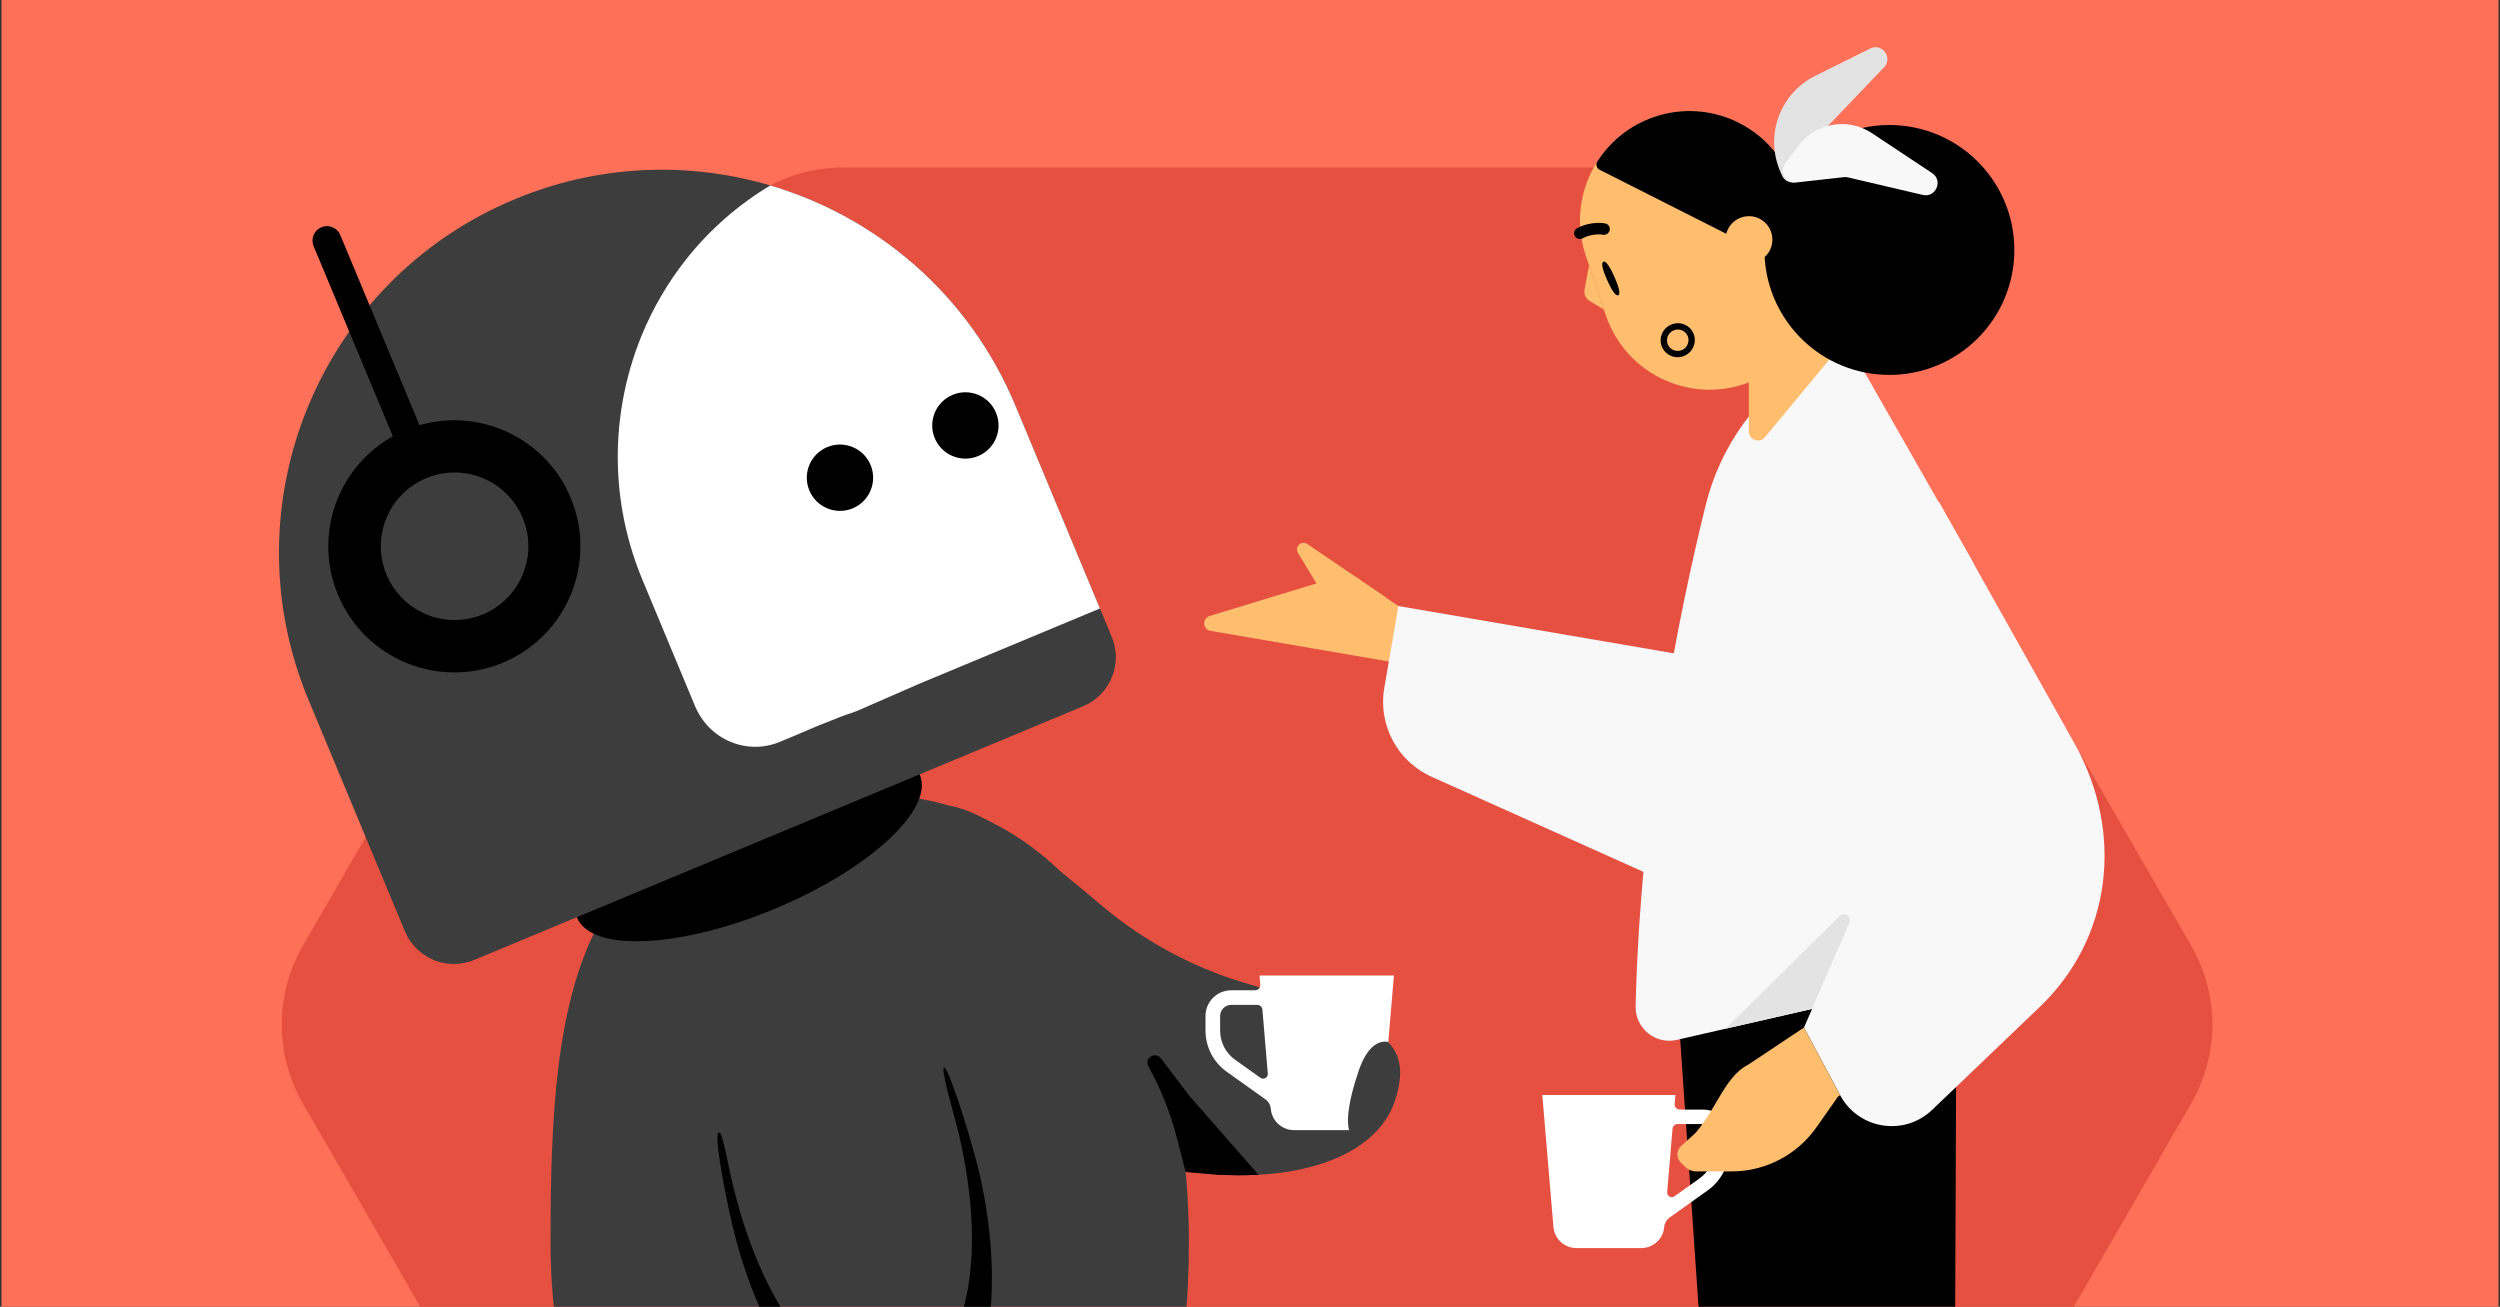
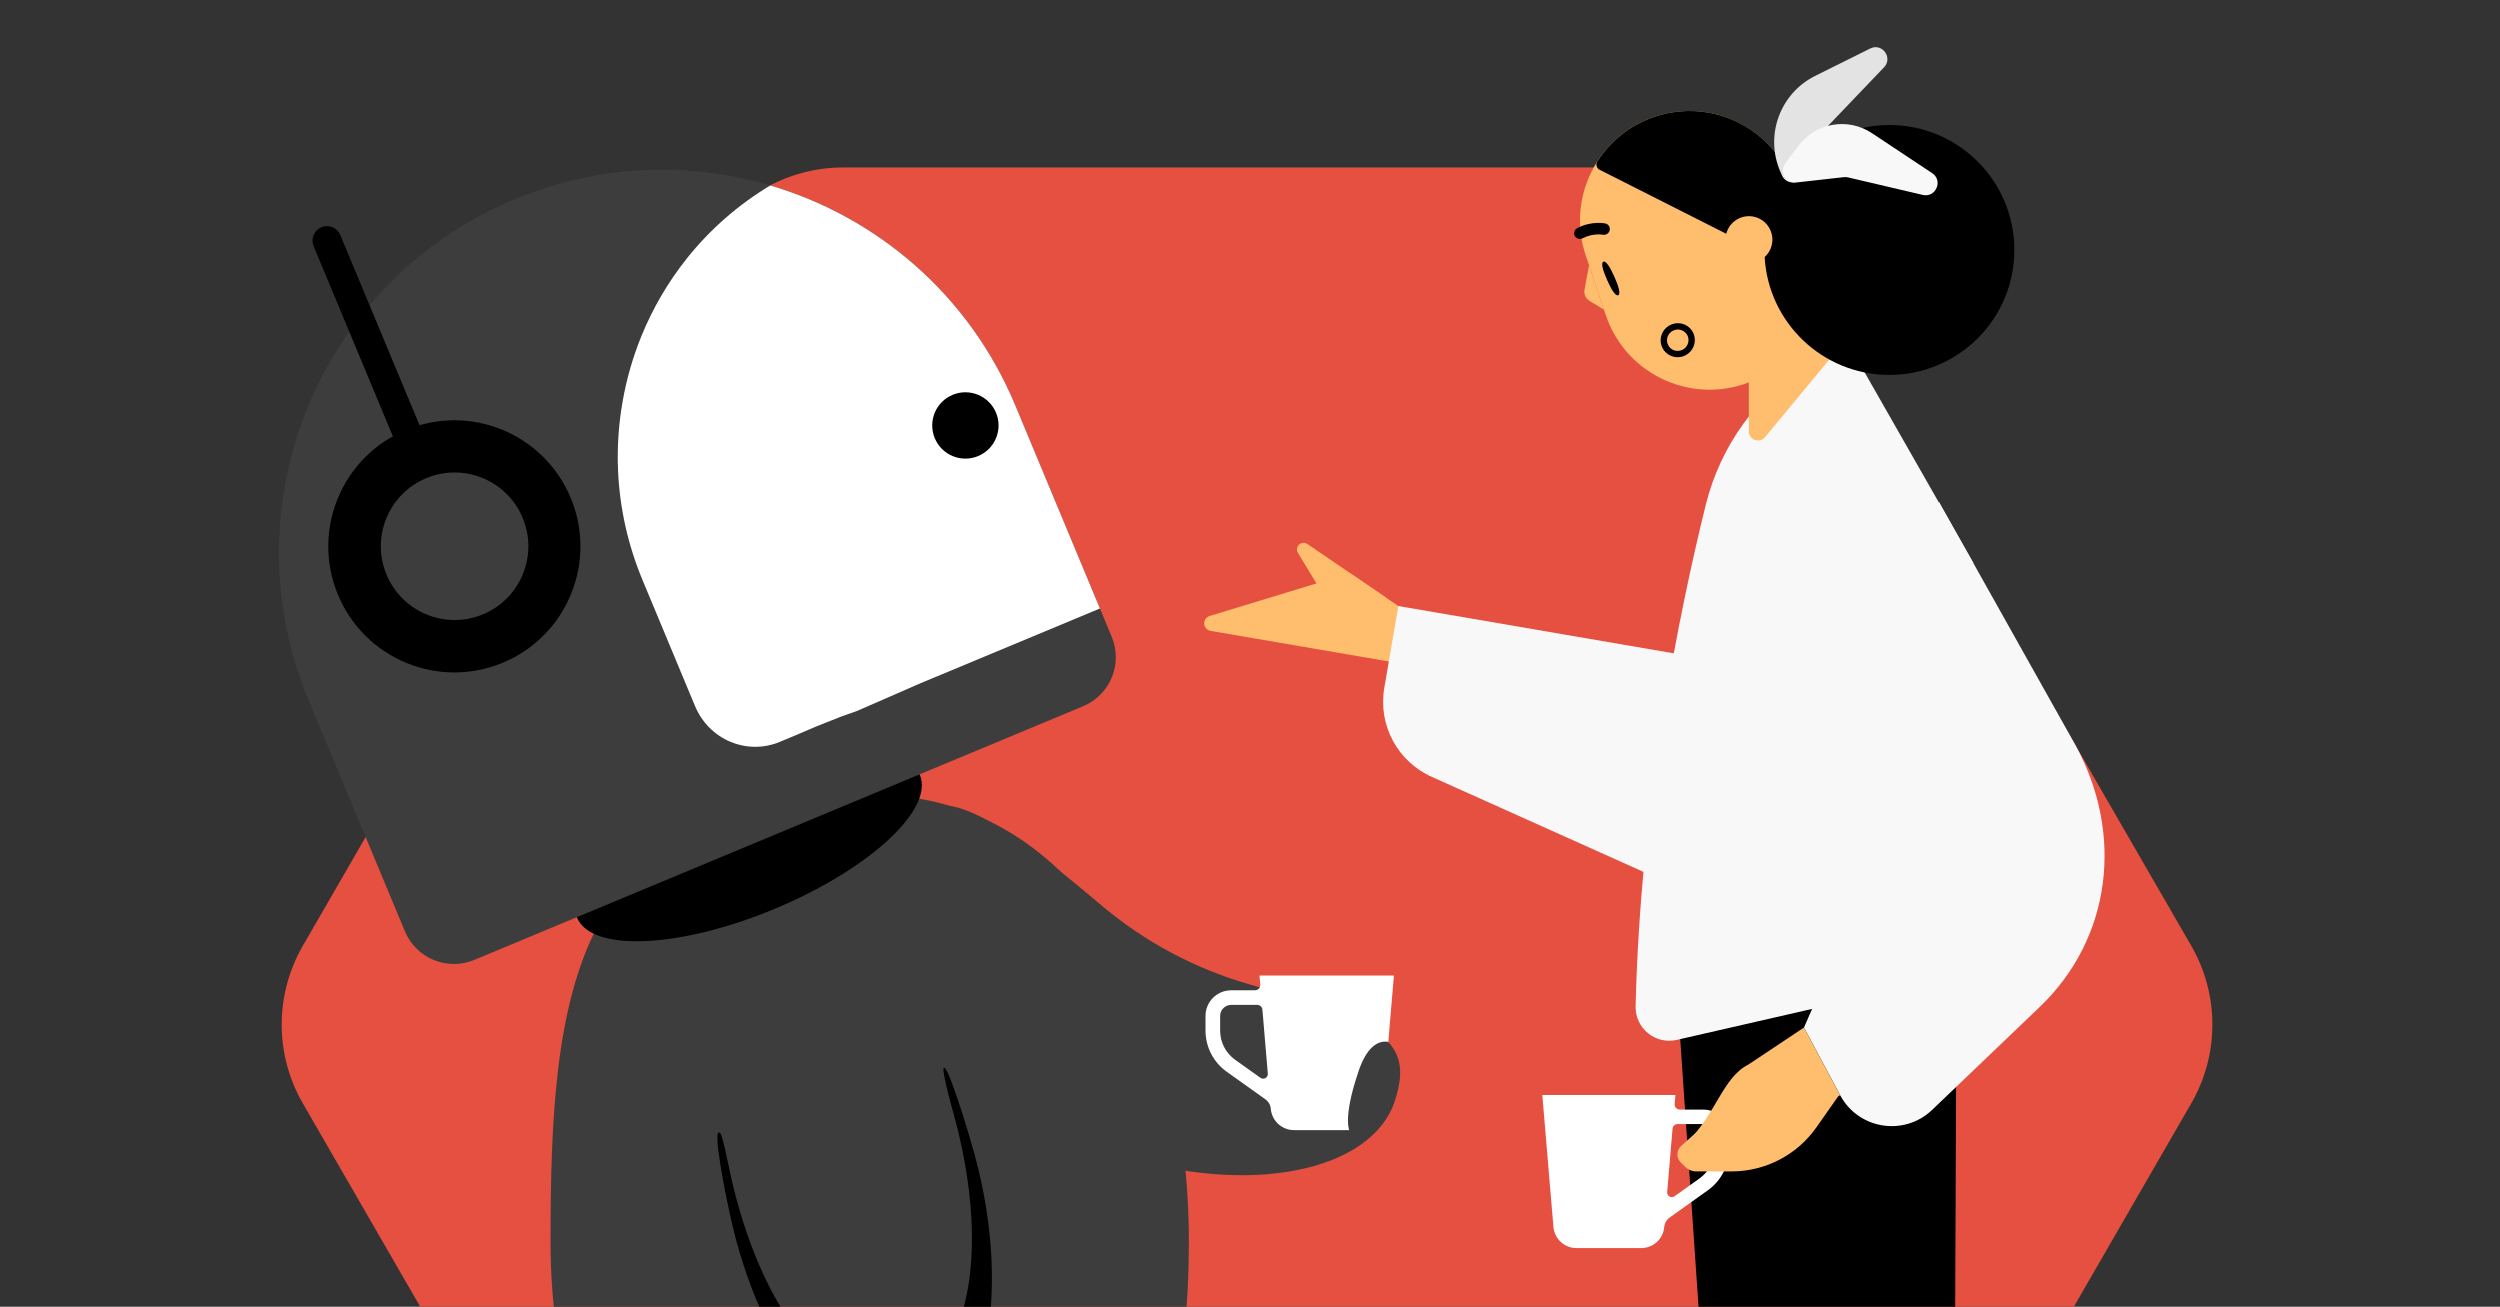
<svg xmlns="http://www.w3.org/2000/svg" fill="none" height="495" viewBox="0 0 947 495" width="947">
  <rect x="0" y="0" width="947" height="495" fill="#333333" stroke="none" />
  <clipPath id="clip0_6276_110">
    <path d="M.57 0H946.43V495H.57Z" />
  </clipPath>
  <g clip-path="url(#clip0_6276_110)">
-     <path d="M0 0H945.86V495H0Z" fill="#ff7059" transform="matrix(1 0 0 1 .57 0)" />
    <path d="M830.058 358.29C840.713 376.744 840.713 399.481 830.058 417.935L677.045 682.962C666.391 701.416 646.7 712.784 625.391 712.784L319.365 712.784C298.056 712.784 278.366 701.416 267.711 682.962L114.698 417.935C104.044 399.481 104.044 376.744 114.698 358.29L267.711 93.264C278.366 74.81 298.056 63.441 319.365 63.441L625.392 63.441C646.7 63.441 666.391 74.81 677.045 93.264L830.058 358.29Z" fill="#e55041" />
    <path d="M528.441 416.805C519.736 443.974 472.862 453.241 423.744 437.504 374.626 421.767 337.588 340.958 346.293 313.789 353.279 291.985 383.785 314.655 417.112 342.857 433.529 356.75 452.683 366.984 473.359 372.9 523.268 387.182 535.794 393.857 528.441 416.805Z" fill="#3d3d3d" />
    <path d="M329.445 640.291C262.672 640.291 208.542 564.327 208.542 470.62 208.542 376.914 215.942 300.949 329.445 300.949 406.375 300.949 450.348 376.914 450.348 470.62 450.348 564.327 414.318 640.291 329.445 640.291Z" fill="#3d3d3d" />
    <path clip-rule="evenodd" d="M277.478 448.317C289.773 499.68 316.263 529.564 340.554 523.979 364.846 518.394 375.29 480.087 362.995 428.724 361.101 420.81 358.591 413.521 357.384 405.785 357.183 397.558 367.411 429.495 370.681 443.157 382.976 494.519 372.092 540.951 346.371 546.865 320.65 552.778 289.832 515.935 277.537 464.572 274.602 452.31 269.803 426.926 272.581 429.113 273.634 428.842 275.894 441.699 277.478 448.317Z" fill="#000000" fill-rule="evenodd" />
    <path d="M293.397 344.289C257.546 359.227 224.063 360.729 218.61 347.643 213.158 334.558 237.802 311.841 273.653 296.903 309.504 281.965 342.987 280.463 348.439 293.548 353.891 306.633 329.248 329.351 293.397 344.289Z" fill="#000000" />
    <path d="M384.599 153.567C353.793 79.634 268.885 44.672 194.952 75.477 121.018 106.283 86.056 191.191 116.861 265.124L153.383 352.776C157.654 363.027 169.426 367.874 179.676 363.603L410.294 267.512C420.544 263.241 425.391 251.47 421.12 241.219L384.599 153.567Z" fill="#3d3d3d" />
    <path clip-rule="evenodd" d="M291.784 70.248C332.216 82.208 367.118 111.613 384.599 153.567L416.652 230.494 356.789 255.437C356.213 255.677 348.714 258.798 348.714 258.798L324.467 269.378 318.848 271.352 309.534 275.048C309.534 275.048 303.681 277.565 300.77 278.778L295.403 281.014C289.406 283.513 282.778 283.516 276.744 281.012 270.647 278.487 265.854 273.643 263.244 267.379L243.417 219.794C237.832 206.391 234.699 192.313 234.105 177.953 233.396 160.723 236.476 143.174 243.008 127.2 247.315 116.667 253.07 106.838 260.112 97.982 268.907 86.92 279.675 77.516 291.784 70.248Z" fill="#ffffff" fill-rule="evenodd" />
    <path d="M370.522 172.757C364.117 175.426 356.762 172.397 354.094 165.993 351.425 159.589 354.454 152.233 360.858 149.565 367.263 146.896 374.618 149.925 377.286 156.329 379.955 162.734 376.926 170.089 370.522 172.757Z" fill="#000000" />
-     <path d="M323.011 192.554C316.607 195.222 309.252 192.194 306.583 185.789 303.915 179.385 306.944 172.03 313.348 169.361 319.752 166.693 327.107 169.721 329.776 176.126 332.445 182.53 329.416 189.885 323.011 192.554Z" fill="#000000" />
    <path d="M128.036 225.322C138.178 249.665 166.134 261.176 190.476 251.033 214.819 240.891 226.33 212.935 216.187 188.593 206.045 164.25 178.089 152.739 153.747 162.882 129.404 173.024 117.893 200.98 128.036 225.322Z" fill="#000000" />
    <path d="M128.902 89.027C127.74 86.237 124.536 84.918 121.746 86.081 118.957 87.243 117.637 90.447 118.8 93.236L150.292 168.819C151.455 171.608 154.658 172.927 157.448 171.765 160.238 170.603 161.557 167.399 160.395 164.609L128.902 89.027Z" fill="#000000" />
    <path d="M146.412 217.665C152.347 231.909 168.704 238.644 182.948 232.709 197.191 226.775 203.927 210.417 197.992 196.174 192.057 181.93 175.699 175.195 161.456 181.13 147.213 187.064 140.477 203.422 146.412 217.665Z" fill="#3d3d3d" />
    <path d="M466.372 375.111H475.42C476.581 375.111 477.488 374.119 477.391 372.97L477.101 369.535H528.012L523.755 419.998C523.368 424.57 519.545 428.09 514.961 428.09H490.165C485.58 428.09 481.758 424.57 481.371 419.998 481.25 418.571 480.512 417.265 479.339 416.43L464.654 405.955C459.634 402.375 456.647 396.581 456.647 390.4V384.847C456.647 379.477 461.001 375.122 466.384 375.122M462.187 390.4C462.187 394.779 464.304 398.903 467.872 401.443L477.452 408.277C478.685 409.148 480.367 408.192 480.246 406.693L478.202 382.465C478.117 381.437 477.258 380.651 476.23 380.651H466.384C464.074 380.651 462.187 382.525 462.187 384.847V390.4Z" fill="#ffffff" />
-     <path d="M449.115 443.973 461.754 445.046 469.378 445.209 476.753 445.046 450.547 415.129 439.723 400.875C437.613 398.097 433.334 400.884 435.023 403.936 439.765 412.507 443.395 421.646 445.826 431.135L449.115 443.973Z" fill="#000000" />
    <path d="M514.808 405.225C518.111 395.779 522.691 394.024 525.906 394.686L527.714 402.247 525.303 421.393C524.074 424.229 520.254 430.072 514.808 430.753 508.001 431.604 510.532 417.455 514.808 405.225Z" fill="#3d3d3d" />
    <path d="M739.732 713.93C739.7 721.85 733.27 728.253 725.35 728.253H672.815C665.254 728.253 658.984 722.398 658.467 714.854L635.256 376.055H741.112L739.732 713.93Z" fill="#000000" />
    <path d="M559.69 250.037 511.42 217.114 458.216 233.328C457.311 233.607 456.605 234.292 456.298 235.185 455.726 236.878 456.811 238.676 458.563 238.977L540.698 253.081" fill="#ffbd6e" />
    <path d="M525.139 226.454 504.868 231.21 491.658 209.448C491.267 208.819 491.182 208.049 491.42 207.335 491.947 205.75 493.849 205.105 495.233 206.059L525.126 226.452 525.139 226.454Z" fill="#ffbd6e" />
    <path d="M529.695 229.564 524.363 260.612C521.944 274.701 529.452 288.627 542.551 294.355L624.091 330.962 668.371 253.379 529.695 229.564Z" fill="#f8f8f8" />
    <path d="M741.905 369.47 747.455 213.157 699.226 128.618 684.889 137.385C665.539 149.726 651.622 169.013 646.126 191.3 636.054 232.092 621.432 303.605 619.566 381.168 619.364 389.488 627.054 395.766 635.159 393.913L741.917 369.47H741.905Z" fill="#f8f8f8" />
-     <path d="M686.403 382.177 700.585 349.604C701.606 347.259 698.643 345.229 696.828 347.019L653.615 389.677 686.403 382.177Z" fill="#e3e3e3" />
    <path d="M645.269 420.308H636.309C635.159 420.308 634.261 419.326 634.357 418.188L634.644 414.786H584.225L588.441 464.762C588.825 469.29 592.61 472.775 597.15 472.775H621.707C626.247 472.775 630.032 469.29 630.415 464.762 630.535 463.348 631.266 462.055 632.428 461.228L646.971 450.854C651.942 447.308 654.9 441.571 654.9 435.45V429.951C654.9 424.632 650.588 420.32 645.257 420.32M649.414 435.45C649.414 439.786 647.318 443.871 643.784 446.386L634.297 453.154C633.075 454.017 631.41 453.07 631.53 451.585L633.554 427.591C633.638 426.573 634.488 425.794 635.506 425.794H645.257C647.545 425.794 649.414 427.651 649.414 429.951V435.45Z" fill="#ffffff" />
    <path d="M734.491 190.103 786.315 282.499C804.429 315.728 800.005 355.25 772.663 381.42L731.896 420.422C721.307 430.557 703.974 427.797 697.054 414.876L683.338 389.261 706.445 336.191" fill="#f8f8f8" />
    <g fill="#ffbd6e">
      <path d="M683.326 389.248 662.222 403.292C652.415 408.321 650.211 421.913 638.58 433.211L650.211 440.324 697.041 414.864 683.326 389.248Z" />
      <path d="M696.853 414.498 688.066 427.029C680.717 437.504 668.717 443.731 655.922 443.731H642.471C640.934 443.731 639.459 443.113 638.362 442.029L636.66 440.327C634.921 438.588 634.984 435.739 636.824 434.088L678.688 396.333 696.865 414.511 696.853 414.498Z" />
      <path d="M699.229 128.619 662.452 126.074V163.387C662.452 166.639 666.524 168.102 668.591 165.593L699.229 128.619Z" />
      <path d="M664.335 144.073 699.224 128.621 679.287 70.336C672 48.63 648.485 36.931 626.77 44.234 605.064 51.521 593.365 75.036 600.668 96.75L608.262 119.351C616.038 142.489 642.014 153.944 664.335 144.073Z" />
      <path d="M601.93 100.476 600.215 109.747C599.906 111.416 600.658 113.096 602.11 113.975L607.581 117.305" />
    </g>
    <path clip-rule="evenodd" d="M680.192 63.389C679.042 64.693 676.856 64.456 675.994 62.945 666.377 46.085 645.883 37.806 626.783 44.23 617.448 47.366 609.97 53.497 605.054 61.199 604.354 62.295 604.797 63.734 605.957 64.32L666.975 95.165C667.169 95.263 667.348 95.388 667.506 95.536L667.712 95.729C668.153 96.142 668.41 96.716 668.443 97.319 669.81 122.234 690.446 142.015 715.702 142.015 741.842 142.015 763.034 120.824 763.034 94.684 763.034 68.543 741.842 47.352 715.702 47.352 701.559 47.352 688.865 53.555 680.192 63.389Z" fill="#000000" fill-rule="evenodd" />
    <path d="M654.089 93.593C652.524 88.944 655.026 83.905 659.678 82.352 664.326 80.788 669.365 83.29 670.918 87.942 672.482 92.591 669.981 97.629 665.329 99.182 660.68 100.746 655.653 98.241 654.089 93.593Z" fill="#ffbd6e" />
    <path d="M608.514 88.754C609.117 88.472 609.592 87.918 609.749 87.213 610.003 86.034 609.254 84.885 608.07 84.641 607.86 84.59 602.856 83.589 597.456 86.418 596.38 86.974 595.957 88.302 596.515 89.364 597.081 90.423 598.385 90.848 599.472 90.279 603.421 88.206 607.118 88.907 607.15 88.918 607.619 89.014 608.097 88.94 608.511 88.747" fill="#000000" />
    <path d="M608.788 106.092C610.346 109.597 611.946 112.285 612.98 111.828 614.014 111.372 613.095 108.383 611.544 104.874 609.987 101.369 608.386 98.682 607.352 99.138 606.319 99.595 607.237 102.584 608.788 106.092Z" fill="#000000" />
    <path clip-rule="evenodd" d="M639.19 127.054C638.195 125.057 635.776 124.243 633.746 125.252 631.706 126.266 630.886 128.686 631.875 130.688 632.541 132.024 633.835 132.825 635.233 132.917L635.237 132.918 635.242 132.918C635.933 132.969 636.652 132.837 637.332 132.499L637.332 132.499C639.155 131.593 640.029 129.467 639.406 127.593 639.349 127.406 639.272 127.231 639.19 127.054ZM641.35 126C639.779 122.823 635.919 121.512 632.685 123.119 629.458 124.724 628.148 128.574 629.721 131.754L629.721 131.755 629.722 131.757C630.776 133.874 632.837 135.149 635.052 135.298 636.173 135.38 637.324 135.163 638.393 134.632 641.285 133.195 642.674 129.845 641.694 126.856 641.609 126.56 641.483 126.277 641.35 126Z" fill="#000000" fill-rule="evenodd" />
    <path d="M674.342 64.904 674.993 66.416C676.616 70.191 682.039 69.977 683.36 66.086L687.713 53.257C687.924 52.638 688.267 52.072 688.718 51.599L713.676 25.492C717.148 21.861 712.937 16.141 708.438 18.378L687.613 28.732C674.29 35.356 668.464 51.235 674.342 64.904Z" fill="#e3e3e3" />
    <path d="M681.214 55.259 676.3 61.844C673.909 65.048 676.497 69.561 680.47 69.117L698.471 67.104C698.989 67.046 699.514 67.077 700.022 67.196L728.334 73.835C733.295 74.998 736.149 68.396 731.903 65.579L709.06 50.423C699.966 44.389 687.741 46.512 681.214 55.259Z" fill="#f8f8f8" />
  </g>
</svg>